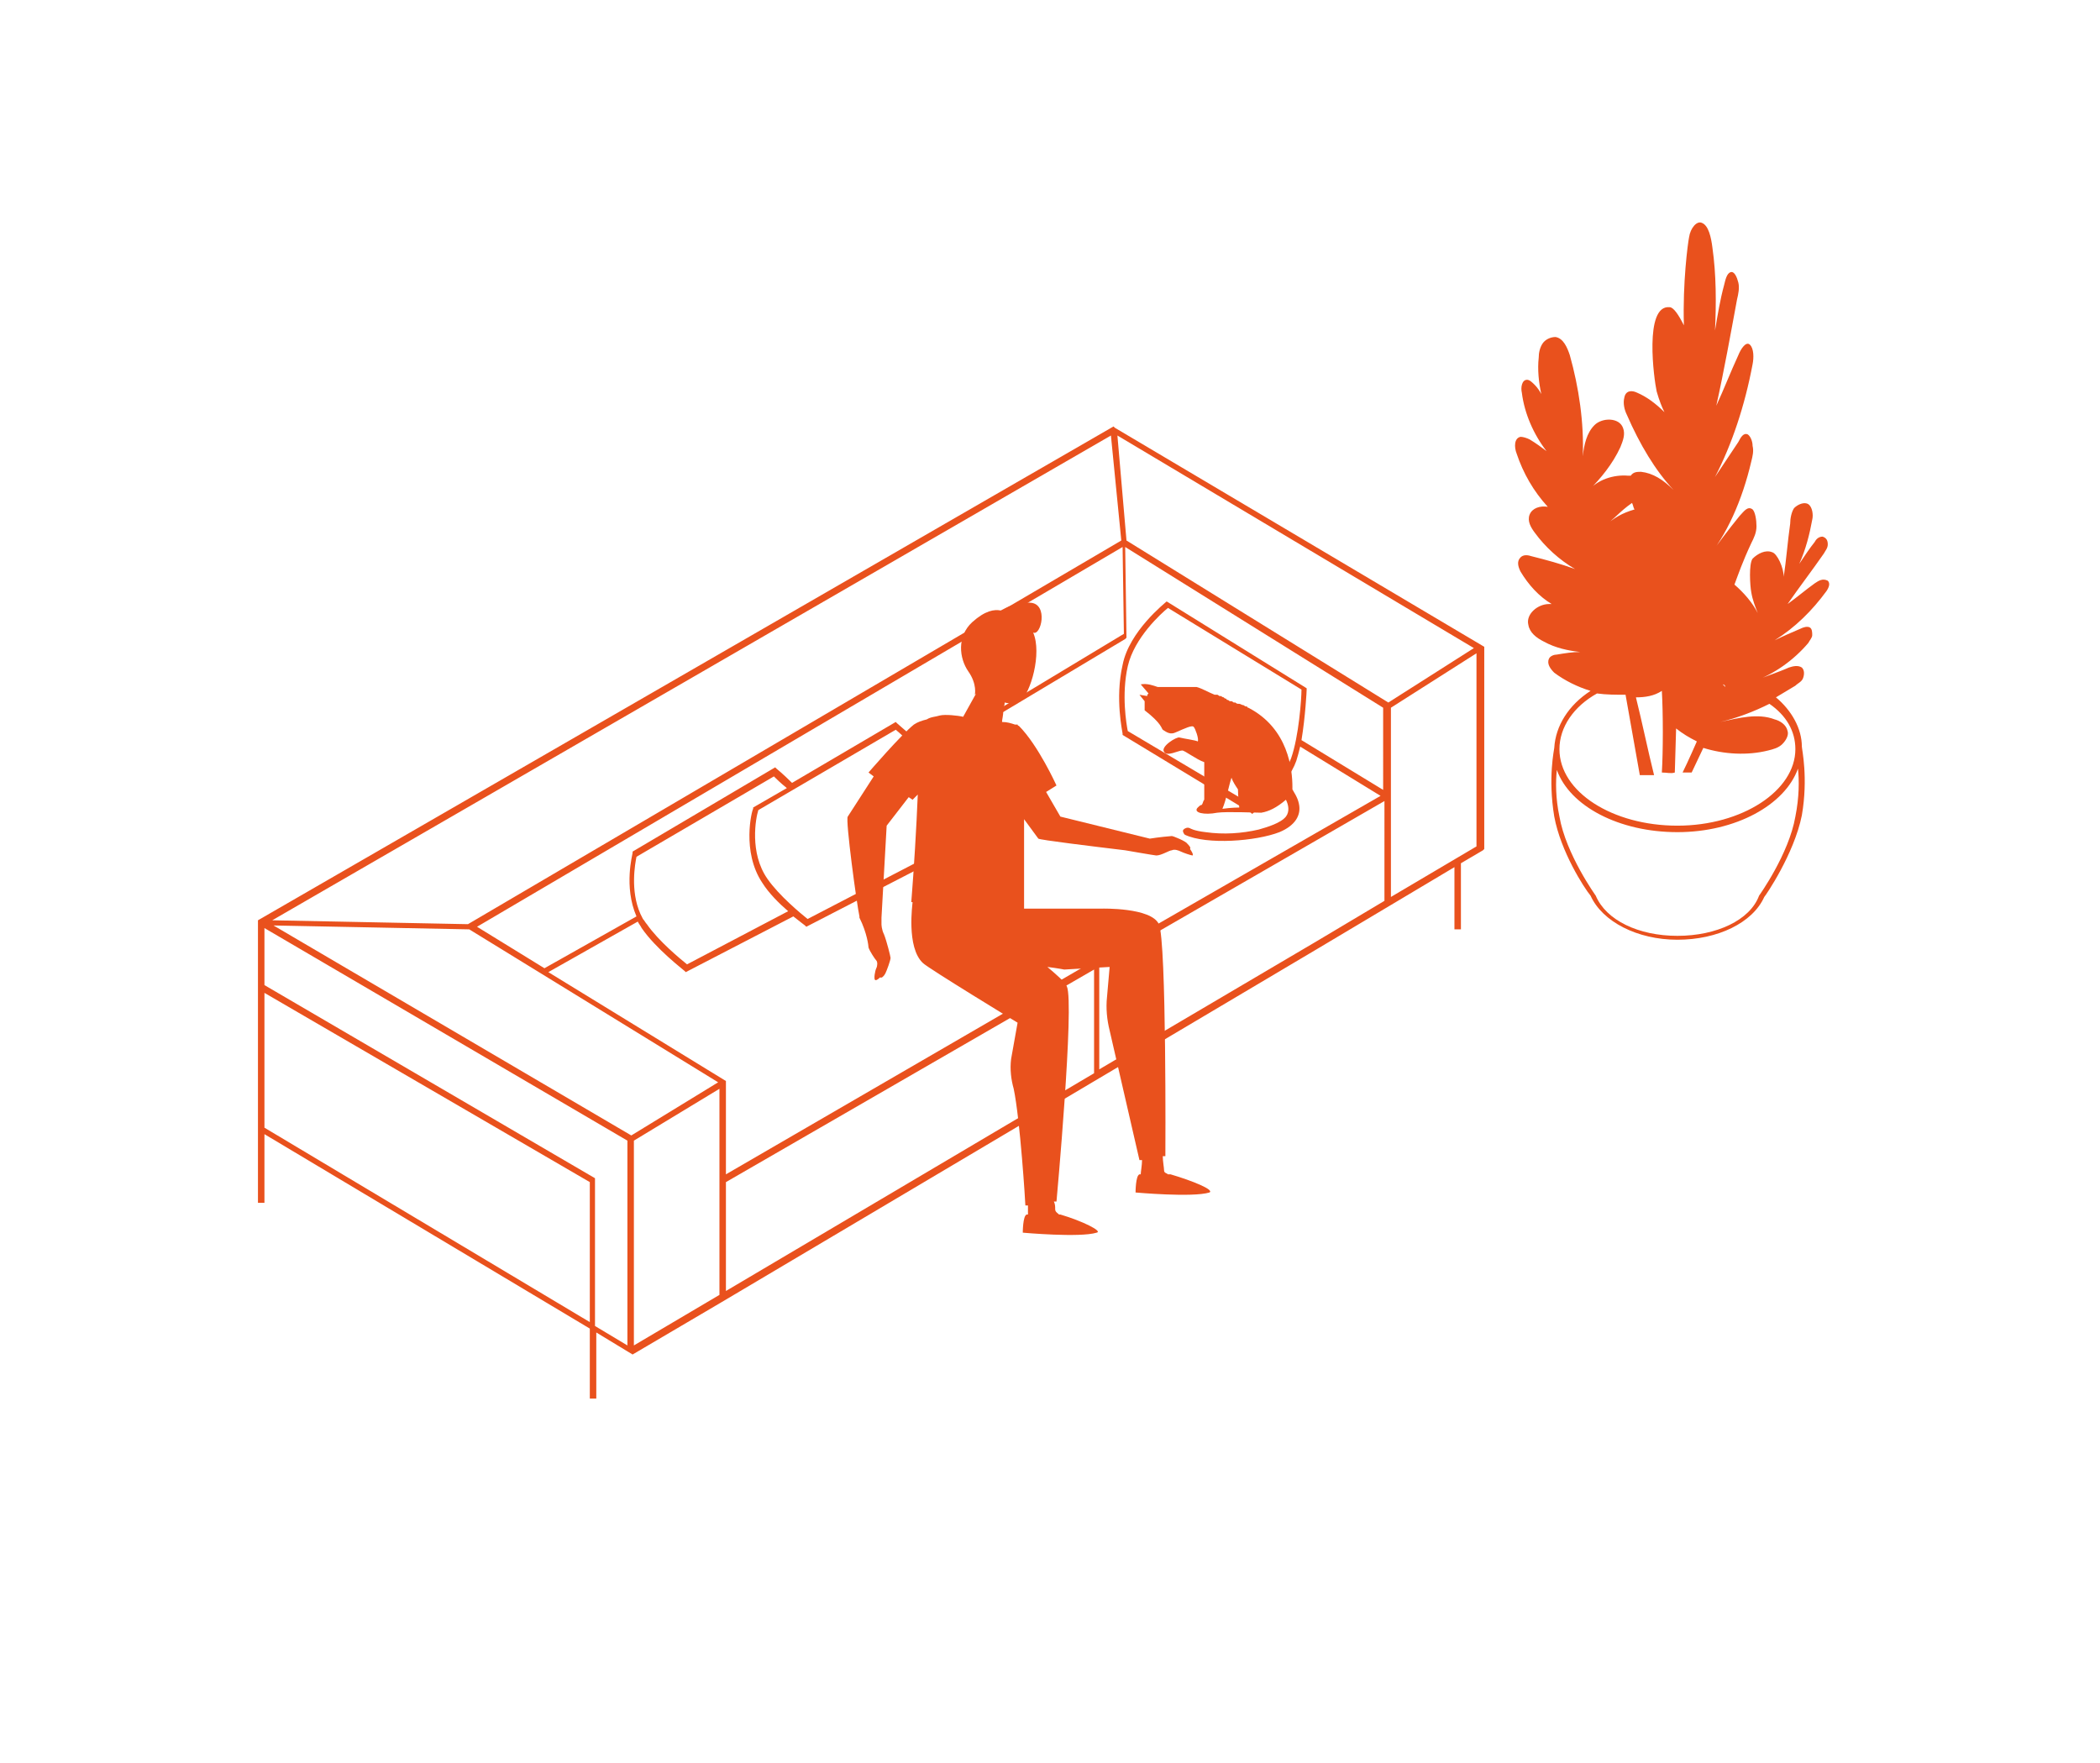
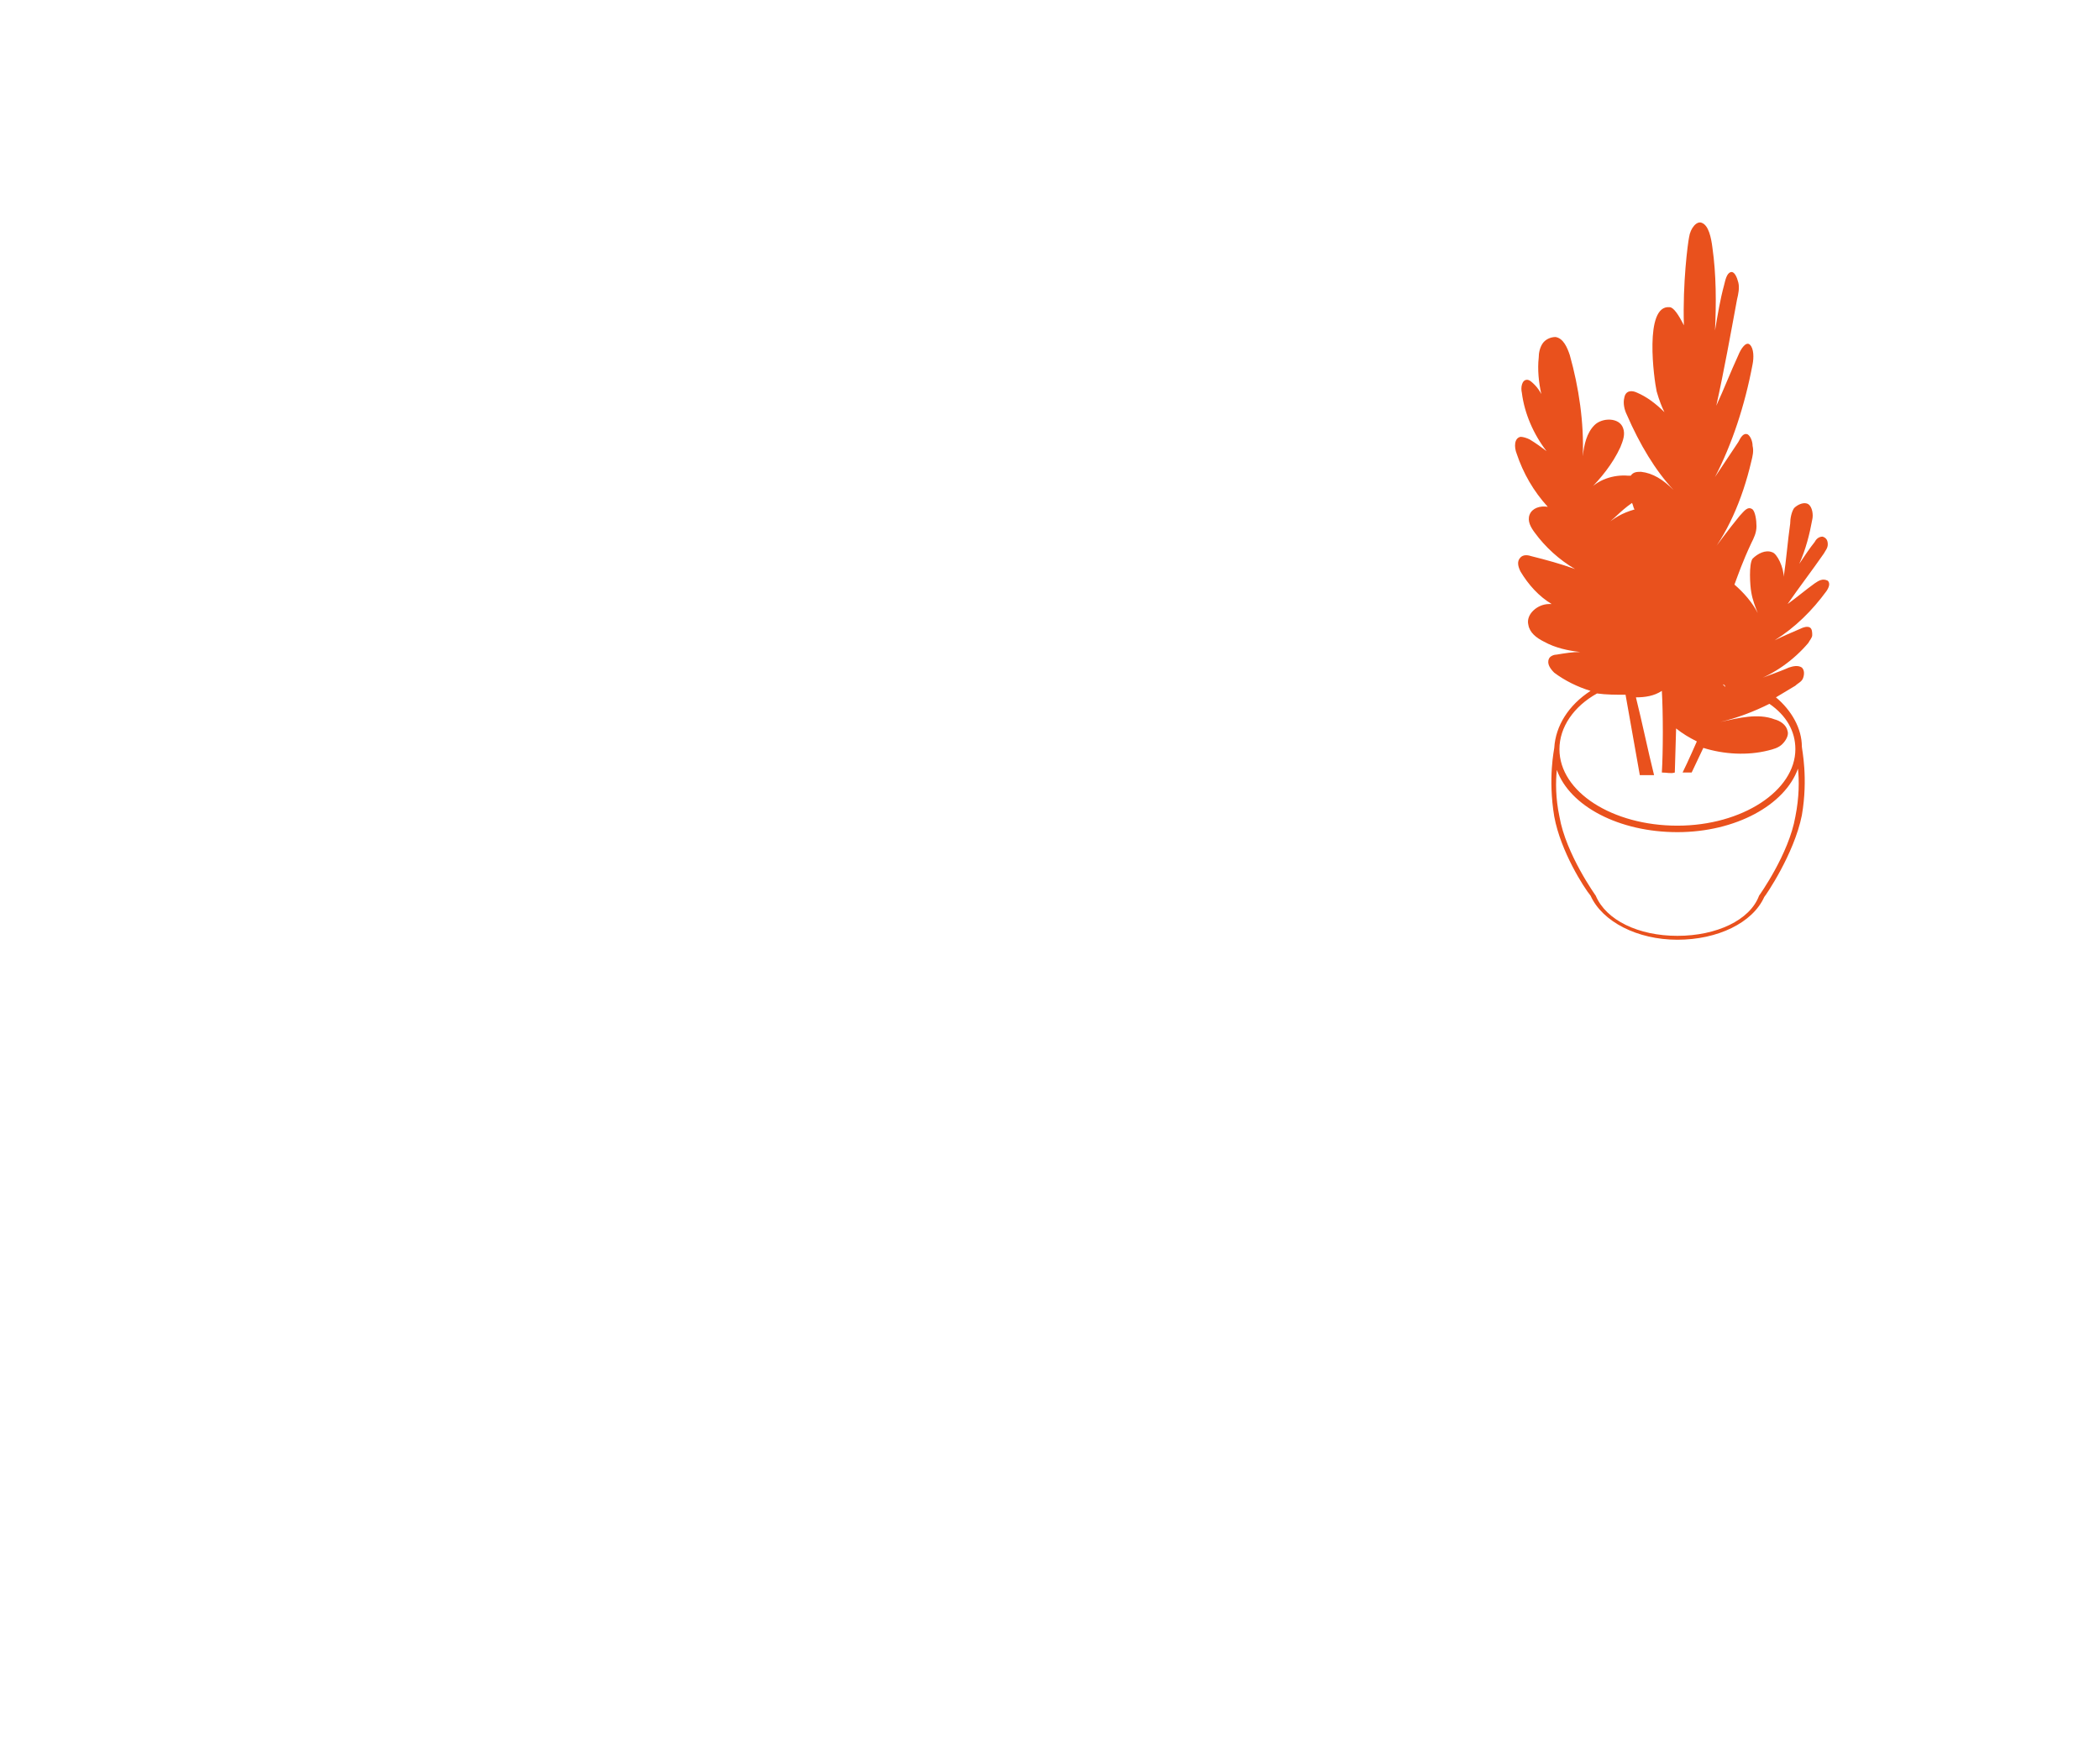
<svg xmlns="http://www.w3.org/2000/svg" id="Слой_1" x="0px" y="0px" viewBox="0 0 162 136" style="enable-background:new 0 0 162 136;" xml:space="preserve">
  <style type="text/css"> .st0{fill:#E9511D;} </style>
  <g>
    <g>
-       <path class="st0" d="M86,33l-0.1-0.1L19.9,71v4.7v11.5v5.6h0.5v-5.3l25.1,15v5.4h0.5v-5.1l2.8,1.7l6.8-4v0l46.2-27.4l10.4-6.2v4.8 h0.5v-5.1l1.7-1l0.1-0.1V49.9L86,33z M85.7,33.6l0.8,8.1L36.1,71.3L21,71L85.7,33.6z M42.3,75l6.9-3.9c0.1,0.2,0.2,0.3,0.3,0.5 c1.1,1.6,3.2,3.2,3.3,3.3l0.1,0.1l8.3-4.3c0.5,0.4,0.9,0.7,0.9,0.7l0.1,0.1l9.3-4.8l12.6,7.6L56,90.6v-7.2L42.3,75z M58.8,68.1 c0.5,0.8,1.3,1.6,2,2.2L53,74.4c-0.5-0.4-2.2-1.8-3.1-3.1c-0.1-0.1-0.2-0.3-0.3-0.4l0,0l-0.2-0.4c-0.8-1.8-0.4-3.9-0.3-4.4 l10.6-6.2c0.2,0.2,0.5,0.5,1,0.9l-2.6,1.5l0,0.1C58,62.5,57.2,65.7,58.8,68.1z M62.3,70.9c-0.5-0.4-2.2-1.8-3.1-3.1 c-1.4-2-0.9-4.7-0.7-5.3l10.6-6.2c0.5,0.4,2.6,2.3,3.3,4.4c0.7,2.2,0.4,4.3,0.3,4.8L62.3,70.9z M69.2,55.8l-0.1-0.1l-8,4.7 c-0.7-0.7-1.2-1.1-1.2-1.1l-0.1-0.1l-11,6.5l0,0.1c0,0.1-0.7,2.6,0.3,4.9l-7.1,4l-5.2-3.2l49.8-29.3l0.1,6.7l-15.1,9.1 C70.4,56.8,69.3,55.9,69.2,55.8z M45.5,102L20.4,87V76.6l25.1,14.6V102z M48.4,103.8l-2.5-1.5V90.9L20.4,76v-4.4L48.4,88V103.8z M48.7,87.6L21.1,71.4l15.1,0.3l19.2,11.8L48.7,87.6z M55.5,99.9l-6.6,3.9V88l6.6-4V99.9z M84.4,82.8L56,99.6v-8.4l28.4-16.4V82.8 z M106.8,69.5l-5.2,3.1l-16.8,9.9v-8l22-12.7V69.5z M106.8,61l-6.4-3.9c0.3-1.8,0.4-3.8,0.4-3.9l0-0.1l-10.8-6.7L90,46.4 c-0.1,0.1-2.9,2.3-3.4,4.9c-0.6,2.6,0,5.2,0,5.3l0,0.1l9.9,6l0.1,0.1l0.1-0.1c0.1-0.1,2.6-2,3.3-4c0.1-0.3,0.2-0.7,0.3-1.1 l6.2,3.8L84.6,74L72,66.4l0.9-0.5l0.1,0l0-0.1c0-0.1,0.6-2.6-0.3-5.2c-0.3-0.8-0.7-1.5-1.1-2.2l15.2-9.1l0.1-0.1l-0.1-7l19.9,12.4 V61z M100.4,53.2c0,0.7-0.2,3.6-0.8,5.3c-0.6,1.6-2.5,3.2-3,3.6L87,56.4c-0.1-0.5-0.5-2.8,0-5c0.5-2.2,2.6-4.1,3.1-4.5L100.4,53.2 z M86.9,41.7l-0.7-8.1L113.7,50l-6.6,4.2L86.9,41.7z M113.9,65.3l-6.6,3.9V54.6l6.6-4.2V65.3z" />
-       <path class="st0" d="M90.3,90.6c0,0-0.1,0-0.2,0c-0.1-0.1-0.3-0.1-0.3-0.3c0-0.2-0.1-0.7-0.1-1.1c0.1,0,0.2,0,0.2,0 s0.1-16.6-0.5-17.9s-4.4-1.2-4.4-1.2l-6,0C79,68,79,65.5,79,63.2l1.1,1.5c0.1,0.1,4.2,0.6,6.7,0.9c0,0,2.3,0.4,2.4,0.4 c0.4,0,1-0.4,1.2-0.4c0.2-0.1,0.5,0,0.7,0.1c0.2,0.1,0.8,0.3,0.9,0.3c0.1-0.1-0.2-0.5-0.2-0.5c0.1-0.1-0.1-0.3-0.2-0.4 c-0.1-0.2-1.1-0.6-1.2-0.6c-0.1,0-1.1,0.1-1.7,0.2l0,0L81.8,63c0,0-0.4-0.7-1.1-1.9l0.8-0.5c0,0-1.4-3.1-2.9-4.6c0,0,0,0,0,0 c0,0-0.1,0-0.1-0.1c0,0,0,0-0.1,0c0,0,0,0-0.1,0c-0.3-0.1-0.6-0.2-1-0.2c0-0.2,0.1-0.5,0.1-0.9c0-0.2,0.1-0.4,0.1-0.5 c0,0,0-0.1,0-0.1c0.4,0.1,0.9,0.1,1.2-0.1c0.8-0.6,1.7-3.7,1-5.3c0.6,0.3,1.2-2.2-0.2-2.3c-1.1-0.1-1.9,0.4-2.3,0.6 c-0.5-0.1-1.2,0-2.2,0.9c-1.2,1.1-1,2.8-0.3,3.8c0.7,1,0.5,1.8,0.5,1.8l0.1-0.1l-1,1.8c-0.4-0.1-1.4-0.2-1.8-0.1 c-0.3,0.1-0.7,0.1-1,0.3c-0.4,0.1-0.7,0.2-1,0.4c-1,0.8-3.5,3.7-3.5,3.7l0.4,0.3l-2,3.1c-0.2,0.2,0.7,6.8,0.9,7.7h0c0,0,0,0,0,0 c0,0,0,0.1,0,0.1h0C66.9,72,67,73,67,73.1c0.1,0.3,0.5,0.9,0.6,1c0.1,0.1,0.1,0.4,0,0.6c-0.1,0.2-0.2,0.8-0.1,0.9 c0.1,0.1,0.4-0.2,0.4-0.2c0.1,0.1,0.3-0.1,0.4-0.3c0.1-0.2,0.4-1,0.4-1.2c0-0.1-0.3-1.3-0.5-1.8c-0.2-0.4-0.2-0.8-0.2-0.8 c0-0.1,0-0.3,0-0.5l0,0l0.4-7.1c0,0,0.7-0.9,1.7-2.2l0.3,0.2c0,0,0.2-0.2,0.4-0.4c-0.1,2.5-0.3,5.8-0.5,8.3l0.1,0 c0,0.1-0.5,3.5,0.8,4.7c0.4,0.4,7.3,4.6,7.3,4.6L78,81.7c-0.1,0.8,0,1.6,0.2,2.3c0.5,2.4,0.9,8.8,0.9,9c0,0,0.1,0,0.2,0 c0,0.3,0,0.5,0,0.7c0,0-0.1,0-0.1,0c-0.3,0.1-0.3,1.4-0.3,1.4s4.4,0.4,5.7,0c0.5-0.1-1.1-0.9-2.8-1.4c0,0,0,0-0.1,0 c-0.1-0.1-0.3-0.2-0.3-0.4c0-0.2,0-0.4-0.1-0.6c0.1,0,0.2,0,0.2,0s1.4-15.3,0.8-16.6c-0.2-0.4-0.8-0.9-1.5-1.5 c0.8,0.1,1.3,0.2,1.3,0.2l3.5-0.2l-0.2,2.3c-0.1,0.9,0,1.8,0.2,2.6l2.3,10c0,0,0.1,0,0.2,0c0,0.4-0.1,0.9-0.1,1.1c0,0-0.1,0-0.1,0 c-0.3,0.1-0.3,1.4-0.3,1.4s4.4,0.4,5.7,0C93.7,91.8,92,91.1,90.3,90.6z M70.3,69.7C70.3,69.7,70.3,69.7,70.3,69.7L70.3,69.7 L70.3,69.7z" />
-     </g>
-     <path class="st0" d="M89.7,56.3C89.7,56.3,89.7,56.3,89.7,56.3C89.7,56.3,89.7,56.3,89.7,56.3C89.7,56.3,89.7,56.4,89.7,56.3 C89.8,56.4,89.8,56.4,89.7,56.3C89.8,56.4,89.8,56.4,89.7,56.3C89.8,56.4,89.8,56.4,89.7,56.3C89.8,56.4,89.8,56.4,89.7,56.3 c0.3,0.2,0.6,0.4,1,0.2c0.7-0.3,1.3-0.6,1.4-0.4c0.1,0.1,0.4,0.9,0.3,1.1c-0.2-0.1-1-0.2-1.4-0.3c-0.2-0.1-1.5,0.7-1.2,1.1 c0.2,0.4,1.1-0.1,1.4-0.1c0,0,0,0,0,0c0,0,0,0,0,0c0,0,0,0,0,0c0,0,0,0,0,0c0.2,0,1.1,0.7,1.7,0.9c0,0,0,0,0,0c0,0,0,0,0,0 c0,0,0,0,0,0c0,0,0,0,0,0c0,0,0,0,0,0c0,0,0,0,0,0c0,0,0,0,0,0c0,0,0,0,0,0c0,0,0,0,0,0c0,0,0,0,0,0c0,0,0,0,0,0c0,0,0,0,0,0 c0,0,0,0,0,0c0,0,0,0,0,0c0,0,0,0,0,0c0,0,0,0,0,0c0,0,0,0,0,0c0,0,0,0,0,0c0,0,0,0,0,0c0,0,0,0,0,0c0,0,0,0,0,0c0,0,0,0,0,0 c0,0,0,0,0,0c0,0,0,0,0,0c0,0,0,0,0,0c0,0,0,0,0,0c0,0,0,0,0,0c0,0,0,0,0,0c0,0,0,0,0,0c0,0,0,0,0,0c0,0,0,0,0,0c0,0,0,0,0,0 c0,0,0,0,0,0c0,0,0,0,0,0c0,0,0,0,0,0c0,0,0,0,0,0c0,0,0,0,0,0c0,0,0,0,0,0c0,0,0,0,0,0c0,0,0,0,0,0c0,0,0,0,0,0l0,0c0,0,0,0,0,0 c0,0,0,0,0,0c0,0,0,0,0,0c0,0,0,0,0,0c0,0,0,0,0,0c0,0,0,0,0,0c0,0,0,0,0,0c0,0,0,0,0,0c0,0,0,0,0,0c0,0,0,0,0,0c0,0,0,0,0,0 c0,0,0,0,0,0c0,0,0,0,0,0c0,0,0,0,0,0c0,0,0,0,0,0c0,0,0,0,0,0l0,0c0,0,0,0,0,0c0,0,0,0,0,0c0,0,0,0,0,0l0,0c0,0,0,0,0,0 c0,0,0,0,0,0c0,0,0,0,0,0c0,0,0,0,0,0c0,0,0,0,0,0c0,0,0,0,0,0c0,0.1,0,0.2,0,0.2c0,0,0,0,0,0c0,0,0,0,0,0.1c0,0,0,0,0,0 c0,0,0,0,0,0c0,0,0,0,0,0c0,0,0,0,0,0c0,0,0,0,0,0.1c0,0,0,0,0,0c0,0,0,0,0,0.1c0,0,0,0,0,0c0,0,0,0.1,0,0.1c0,0,0,0,0,0 c0,0,0,0,0,0.1c0,0,0,0,0,0c0,0,0,0.1,0,0.1c0,0,0,0,0,0c0,0,0,0.1,0,0.1c0,0,0,0,0,0c0,0,0,0,0,0.1c0,0,0,0,0,0c0,0,0,0.1,0,0.1 c0,0,0,0,0,0c0,0,0,0.1,0,0.1c0,0,0,0,0,0c0,0,0,0.1,0,0.1c0,0,0,0,0,0c0,0,0,0.1,0,0.1c0,0,0,0,0,0c0,0,0,0.1,0,0.1c0,0,0,0,0,0 c0,0,0,0.1,0,0.1c0,0,0,0,0,0c0,0,0,0.1,0,0.1c0,0,0,0,0,0c0,0,0,0.1,0,0.1c0,0,0,0,0,0c0,0,0,0.1,0,0.1c0,0,0,0,0,0 c0,0,0,0.1,0,0.1c0,0,0,0,0,0c0,0,0,0.1,0,0.1c0,0,0,0,0,0c0,0,0,0,0,0.1c0,0,0,0,0,0c0,0,0,0.1,0,0.1c0,0,0,0,0,0c0,0,0,0,0,0.1 c0,0,0,0,0,0c0,0,0,0.1,0,0.1c0,0,0,0,0,0c0,0,0,0,0,0.1c0,0,0,0,0,0c0,0,0,0,0,0.1c0,0,0,0,0,0c0,0,0,0,0,0.1c0,0,0,0,0,0 c0,0,0,0,0,0c0,0,0,0,0,0c0,0,0,0.1,0,0.1c0,0,0,0,0,0c0,0,0,0,0,0c0,0,0,0,0,0c-0.1,0.1-0.1,0.3-0.2,0.4c-0.1,0-0.2,0.1-0.3,0.2 c-0.4,0.4,0.5,0.6,1.5,0.4c0.7-0.1,3.1,0,3.4,0c0.6-0.1,1.2-0.4,1.9-1c0.2,0.4,0.3,0.9,0,1.3c-0.4,0.5-1.4,0.8-2.1,1 c-1.3,0.3-2.7,0.4-4.1,0.2c-0.9-0.1-1.2-0.3-1.2-0.3c-0.2-0.1-0.4,0-0.5,0.1c-0.1,0.1,0,0.3,0.1,0.4c1.7,0.8,5.5,0.5,7.3-0.2 c1.2-0.5,1.7-1.3,1.5-2.2c-0.1-0.5-0.4-0.9-0.5-1.1c0-0.1,0-0.1,0-0.2c0-1.3-0.3-4.5-3.4-6.1c0,0,0,0,0,0c0,0,0,0,0,0 c0,0-0.1,0-0.1-0.1c0,0,0,0-0.1,0c-0.1,0-0.1-0.1-0.2-0.1c-0.1,0-0.2-0.1-0.3-0.1c0,0,0,0-0.1,0c-0.1,0-0.2-0.1-0.2-0.1 c0,0-0.1,0-0.1,0c-0.1,0-0.1-0.1-0.2-0.1c0,0-0.1,0-0.1,0c-0.1,0-0.1-0.1-0.2-0.1c0,0-0.1,0-0.1-0.1c-0.1,0-0.1,0-0.2-0.1 c-0.1,0-0.2-0.1-0.2-0.1c0,0,0,0-0.1,0c-0.1,0-0.1-0.1-0.2-0.1c0,0-0.1,0-0.1,0c0,0-0.1,0-0.1,0c0,0,0,0,0,0 c-0.5-0.2-1-0.5-1.4-0.6c0,0,0,0,0,0c0,0,0,0-0.1,0c0,0-0.1,0-0.1,0c0,0-0.1,0-0.1,0c0,0-0.1,0-0.1,0c0,0-0.1,0-0.1,0 c0,0-0.1,0-0.1,0c0,0,0,0-0.1,0c0,0-0.1,0-0.1,0c0,0,0,0-0.1,0c0,0-0.1,0-0.1,0c0,0,0,0-0.1,0c0,0-0.1,0-0.1,0c0,0,0,0-0.1,0 c0,0-0.1,0-0.1,0c0,0,0,0,0,0c0,0-0.1,0-0.1,0c0,0,0,0,0,0c0,0-0.1,0-0.1,0c0,0,0,0,0,0c0,0-0.1,0-0.1,0c0,0,0,0-0.1,0 c0,0-0.1,0-0.1,0c0,0,0,0-0.1,0c0,0-0.1,0-0.1,0c0,0,0,0-0.1,0c0,0-0.1,0-0.1,0c0,0,0,0-0.1,0c0,0-0.1,0-0.1,0c0,0,0,0-0.1,0 c0,0-0.1,0-0.1,0c0,0,0,0-0.1,0c0,0-0.1,0-0.1,0c0,0,0,0,0,0c0,0,0,0,0,0c0,0,0,0,0,0c0,0,0,0-0.1,0c-0.3-0.1-0.8-0.3-1.3-0.2 l0.6,0.7c-0.1,0.1-0.1,0.1-0.1,0.2l-0.6-0.1l0.4,0.5c0,0,0,0,0,0c0,0,0,0,0,0c0,0,0,0,0,0c0,0,0,0,0,0c0,0,0,0,0,0c0,0,0,0,0,0 c0,0,0,0,0,0c0,0,0,0,0,0c0,0,0,0,0,0c0,0,0,0,0,0c0,0,0,0,0,0c0,0,0,0,0,0c0,0,0,0,0,0c0,0,0,0,0,0c0,0,0,0,0,0c0,0,0,0,0,0 c0,0,0,0,0,0c0,0,0,0,0,0c0,0,0,0,0,0c0,0,0,0,0,0c0,0,0,0,0,0c0,0,0,0,0,0c0,0,0,0,0,0c0,0,0,0,0,0c0,0,0,0,0,0c0,0,0,0,0,0 c0,0,0,0,0,0.1c0,0,0,0,0,0c0,0,0,0,0,0c0,0,0,0,0,0c0,0.2,0,0.4,0,0.6C89.6,55.8,89.6,56.2,89.7,56.3 C89.6,56.2,89.6,56.2,89.7,56.3C89.6,56.2,89.6,56.2,89.7,56.3C89.6,56.2,89.6,56.2,89.7,56.3C89.6,56.2,89.6,56.2,89.7,56.3 C89.6,56.3,89.7,56.3,89.7,56.3C89.7,56.3,89.7,56.3,89.7,56.3C89.7,56.3,89.7,56.3,89.7,56.3C89.7,56.3,89.7,56.3,89.7,56.3 C89.7,56.3,89.7,56.3,89.7,56.3C89.7,56.3,89.7,56.3,89.7,56.3z M94.3,62.4c0.3-0.7,0.5-1.8,0.7-2.4c0.1,0.3,0.3,0.6,0.5,0.9 c0,0.6,0.1,1.2,0.1,1.4C95.6,62.3,95,62.3,94.3,62.4z" />
+       </g>
    <g>
      <path class="st0" d="M140,45c-0.7,0.5-1.4,1.1-2.1,1.6c0.9-1.3,1.9-2.6,2.8-3.9c0.1-0.2,0.3-0.4,0.3-0.7c0-0.3-0.1-0.5-0.4-0.6 c-0.3,0-0.5,0.2-0.6,0.4c-0.4,0.5-0.8,1.1-1.2,1.7c0.5-1.1,0.8-2.3,1-3.4c0.1-0.4,0-1-0.3-1.2c-0.3-0.2-0.8,0-1.1,0.3 c-0.2,0.3-0.3,0.8-0.3,1.2c-0.2,1.4-0.3,2.8-0.5,4.1c0-0.7-0.5-1.8-0.9-1.9c-0.5-0.2-1.1,0.1-1.5,0.5c-0.3,0.4-0.2,2.1-0.1,2.6 c0.1,0.6,0.3,1.1,0.5,1.6c-0.4-0.8-1.1-1.6-1.8-2.2c0.3-0.8,0.6-1.7,1.3-3.2c0.2-0.4,0.4-0.8,0.4-1.3s-0.1-1.1-0.3-1.3 c-0.4-0.3-0.7,0.2-1,0.5c-0.9,1.1-1.7,2.2-2.6,3.4c1.6-1.9,2.8-4.6,3.5-7.6c0.1-0.4,0.2-0.8,0.1-1.2c0-0.4-0.2-0.8-0.4-0.9 c-0.3-0.1-0.5,0.2-0.7,0.6c-0.6,0.9-1.2,1.8-1.8,2.7c1.3-2.5,2.3-5.5,2.9-8.7c0.1-0.5,0.1-1.2-0.2-1.5c-0.3-0.3-0.7,0.3-0.9,0.8 c-0.6,1.3-1.1,2.6-1.7,3.9c0.6-2.7,1.1-5.5,1.6-8.2c0.1-0.4,0.2-0.9,0.1-1.3c-0.1-0.4-0.3-0.9-0.6-0.8c-0.3,0.1-0.4,0.6-0.5,1 c-0.3,1.1-0.5,2.3-0.7,3.5c0.1-2.1,0.1-4.3-0.2-6.4c-0.1-0.8-0.3-1.7-0.8-1.9c-0.4-0.2-0.9,0.4-1,1.1c-0.1,0.5-0.5,3.5-0.4,6.8 c-0.4-0.8-0.8-1.4-1.1-1.4c-2-0.2-1.2,5.6-1,6.5c0.2,0.7,0.4,1.2,0.6,1.6c-0.7-0.7-1.4-1.2-2.1-1.5c-0.4-0.2-0.9-0.2-1,0.4 c-0.1,0.4,0,0.9,0.2,1.3c1,2.3,2.2,4.3,3.6,5.8c-0.8-0.8-1.6-1.3-2.5-1.4c-0.3,0-0.6,0-0.8,0.3c0,0,0,0,0,0c-0.1,0-0.1,0-0.2,0 c-1.1-0.1-2.4,0.3-3.1,1.2c1-1,1.9-2.1,2.5-3.4c0.2-0.5,0.4-1,0.2-1.5c-0.3-0.8-1.6-0.8-2.2-0.2c-0.6,0.6-0.8,1.5-0.9,2.4 c0.1-2.6-0.3-5.3-1-7.8c-0.2-0.6-0.5-1.3-1.1-1.4c-0.4,0-0.8,0.2-1,0.5c-0.2,0.3-0.3,0.7-0.3,1.1c-0.1,0.9,0,1.9,0.2,2.8 c-0.1-0.2-0.3-0.5-0.5-0.7c-0.2-0.2-0.4-0.4-0.6-0.4c-0.4,0-0.5,0.6-0.4,1c0.2,1.6,0.9,3.2,1.9,4.5c-0.4-0.3-0.8-0.6-1.3-0.9 c-0.2-0.1-0.5-0.2-0.7-0.2c-0.5,0.1-0.5,0.8-0.3,1.3c0.5,1.5,1.3,2.9,2.4,4.1c-0.6-0.1-1.2,0.1-1.4,0.6c-0.2,0.5,0.1,1,0.4,1.4 c0.8,1.1,1.9,2.1,3.1,2.8c-1.1-0.4-2.2-0.7-3.4-1c-0.3-0.1-0.6-0.1-0.8,0.1c-0.3,0.3-0.2,0.7,0,1.1c0.6,1,1.4,1.9,2.4,2.5 c-0.1,0-0.1,0-0.2,0c-0.9,0-1.8,0.8-1.6,1.6c0.1,0.6,0.6,1,1.2,1.3c0.9,0.5,1.9,0.7,2.8,0.8c-0.6,0-1.2,0.1-1.8,0.2 c-0.2,0-0.5,0.1-0.6,0.3c-0.2,0.4,0.1,0.8,0.4,1.1c0.8,0.6,1.8,1.1,2.8,1.4c-1.7,1.1-2.7,2.7-2.8,4.4l0,0c0,0.1-0.5,2.3,0,5.3 c0.5,2.7,2.3,5.5,2.8,6.1c0.9,2,3.6,3.4,6.7,3.4c3.1,0,5.8-1.3,6.7-3.3l0,0c0.1-0.1,2.3-3.3,2.9-6.3c0.5-2.9,0-5.1,0-5.3 c0-1.4-0.8-2.8-2-3.8c0.5-0.3,1-0.6,1.5-0.9c0.2-0.2,0.5-0.3,0.6-0.6s0.1-0.6-0.1-0.8c-0.3-0.2-0.7-0.1-1,0 c-0.9,0.4-1.9,0.7-2.8,1.1c0,0,0,0,0,0c1.7-0.6,3.2-1.7,4.3-3c0.1-0.2,0.3-0.4,0.3-0.6c0-0.2,0-0.5-0.2-0.6 c-0.2-0.1-0.5,0-0.7,0.1c-0.7,0.3-1.4,0.6-2,0.9c1.6-1,2.9-2.3,4-3.8c0.2-0.3,0.3-0.6,0.1-0.8C140.6,44.6,140.3,44.8,140,45z M125.9,38.8c0.1,0.2,0.1,0.4,0.2,0.5c-1,0.3-1.5,0.6-2.5,1.4C124.6,40,124.9,39.5,125.9,38.8z M133.1,53 c-0.1-0.1-0.1-0.1-0.2-0.2c0,0,0,0,0,0C133,52.8,133.1,52.9,133.1,53z M138.5,63c-0.5,2.9-2.8,6.1-2.8,6.1 c-0.7,1.9-3.3,3.1-6.3,3.1c-3,0-5.5-1.2-6.3-3.1c0,0-2.3-3.2-2.8-6.1c-0.3-1.4-0.3-2.7-0.2-3.6c1,2.8,4.8,4.8,9.3,4.8 c4.5,0,8.3-2.1,9.3-4.9C138.8,60.2,138.8,61.5,138.5,63z M138.5,57.8c0,3.2-4.1,5.9-9.1,5.9c-5,0-9.1-2.6-9.1-5.9 c0-1.7,1.1-3.3,2.9-4.3c0.7,0.1,1.5,0.1,2.2,0.1l1.1,6.2c0.4,0,0.7,0,1.1,0c-0.5-2-0.9-4-1.4-6c0.7,0,1.4-0.1,2-0.5 c0.1,1.7,0.1,4.7,0,6.3c0.4,0,0.7,0.1,1,0l0.1-3.4c0.5,0.4,1,0.7,1.6,1c0,0-0.7,1.6-1.1,2.4c0.3,0,0.4,0,0.7,0l0.9-1.9 c1.6,0.5,3.4,0.6,5,0.2c0.4-0.1,0.8-0.2,1.1-0.5s0.5-0.7,0.4-1c-0.1-0.5-0.6-0.8-1-0.9c-1.3-0.5-2.8-0.1-4.2,0.2 c1.3-0.3,2.6-0.8,3.8-1.4C137.8,55.2,138.5,56.4,138.5,57.8z" />
    </g>
  </g>
</svg>